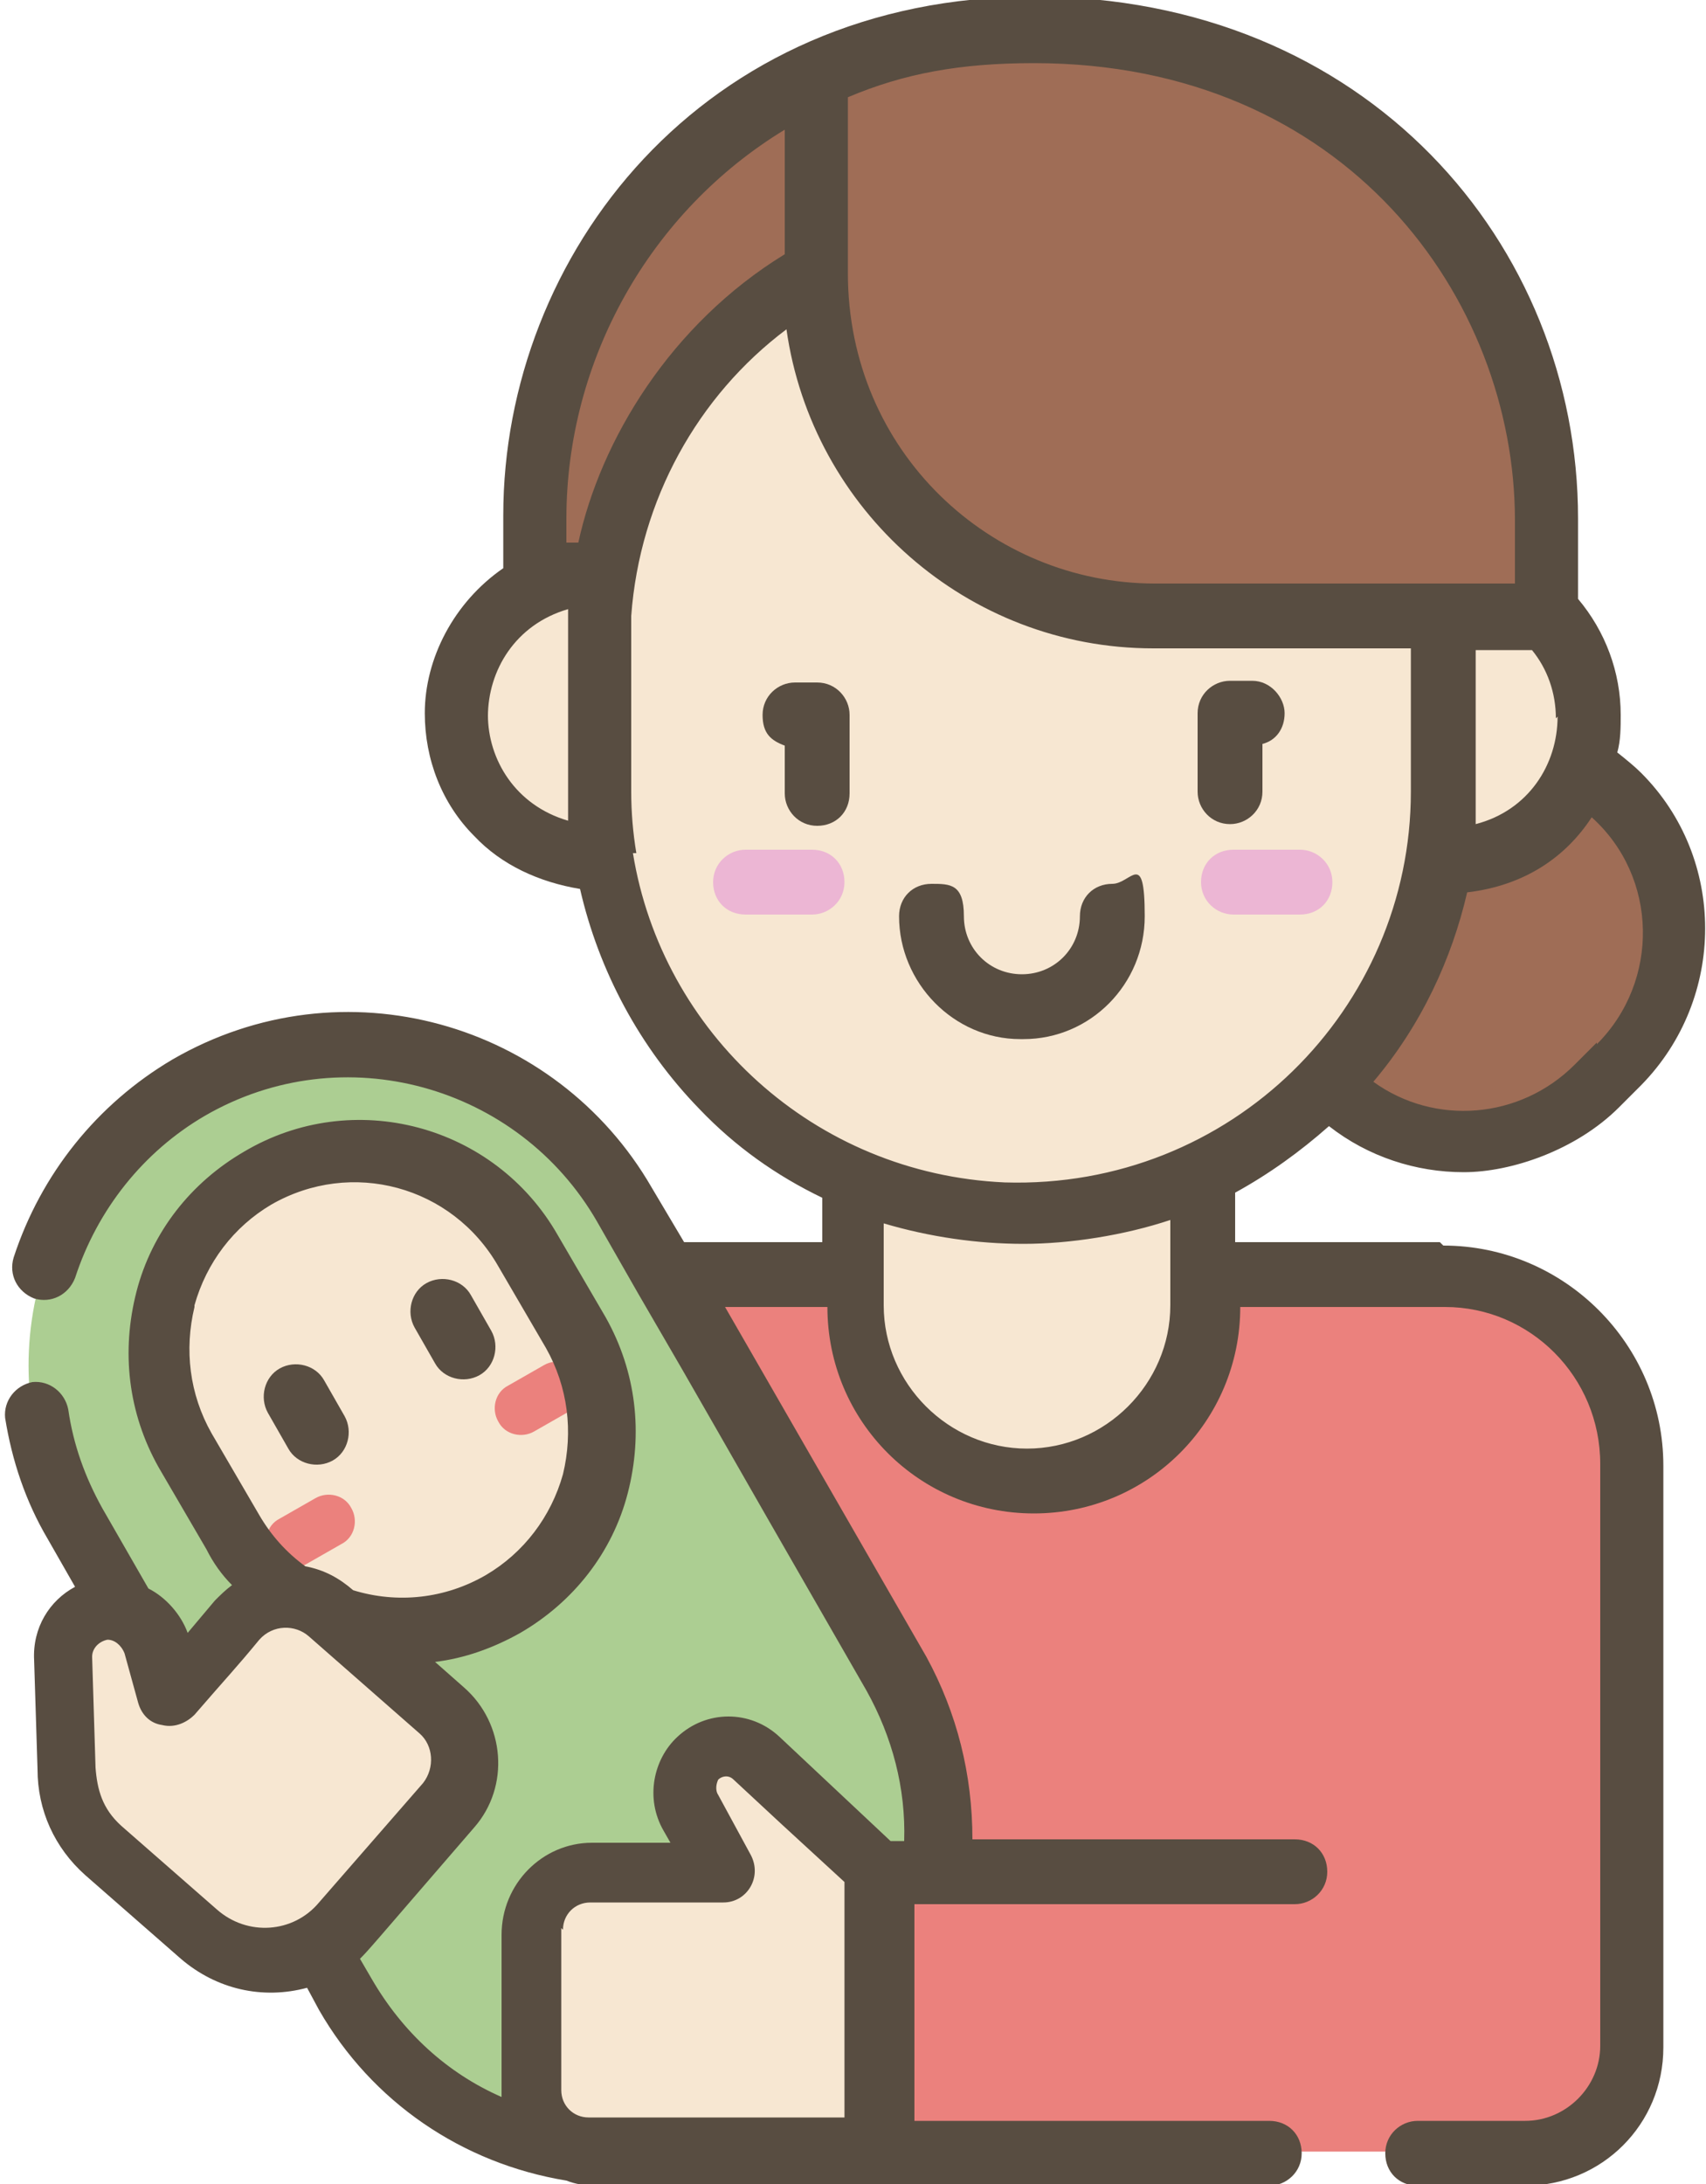
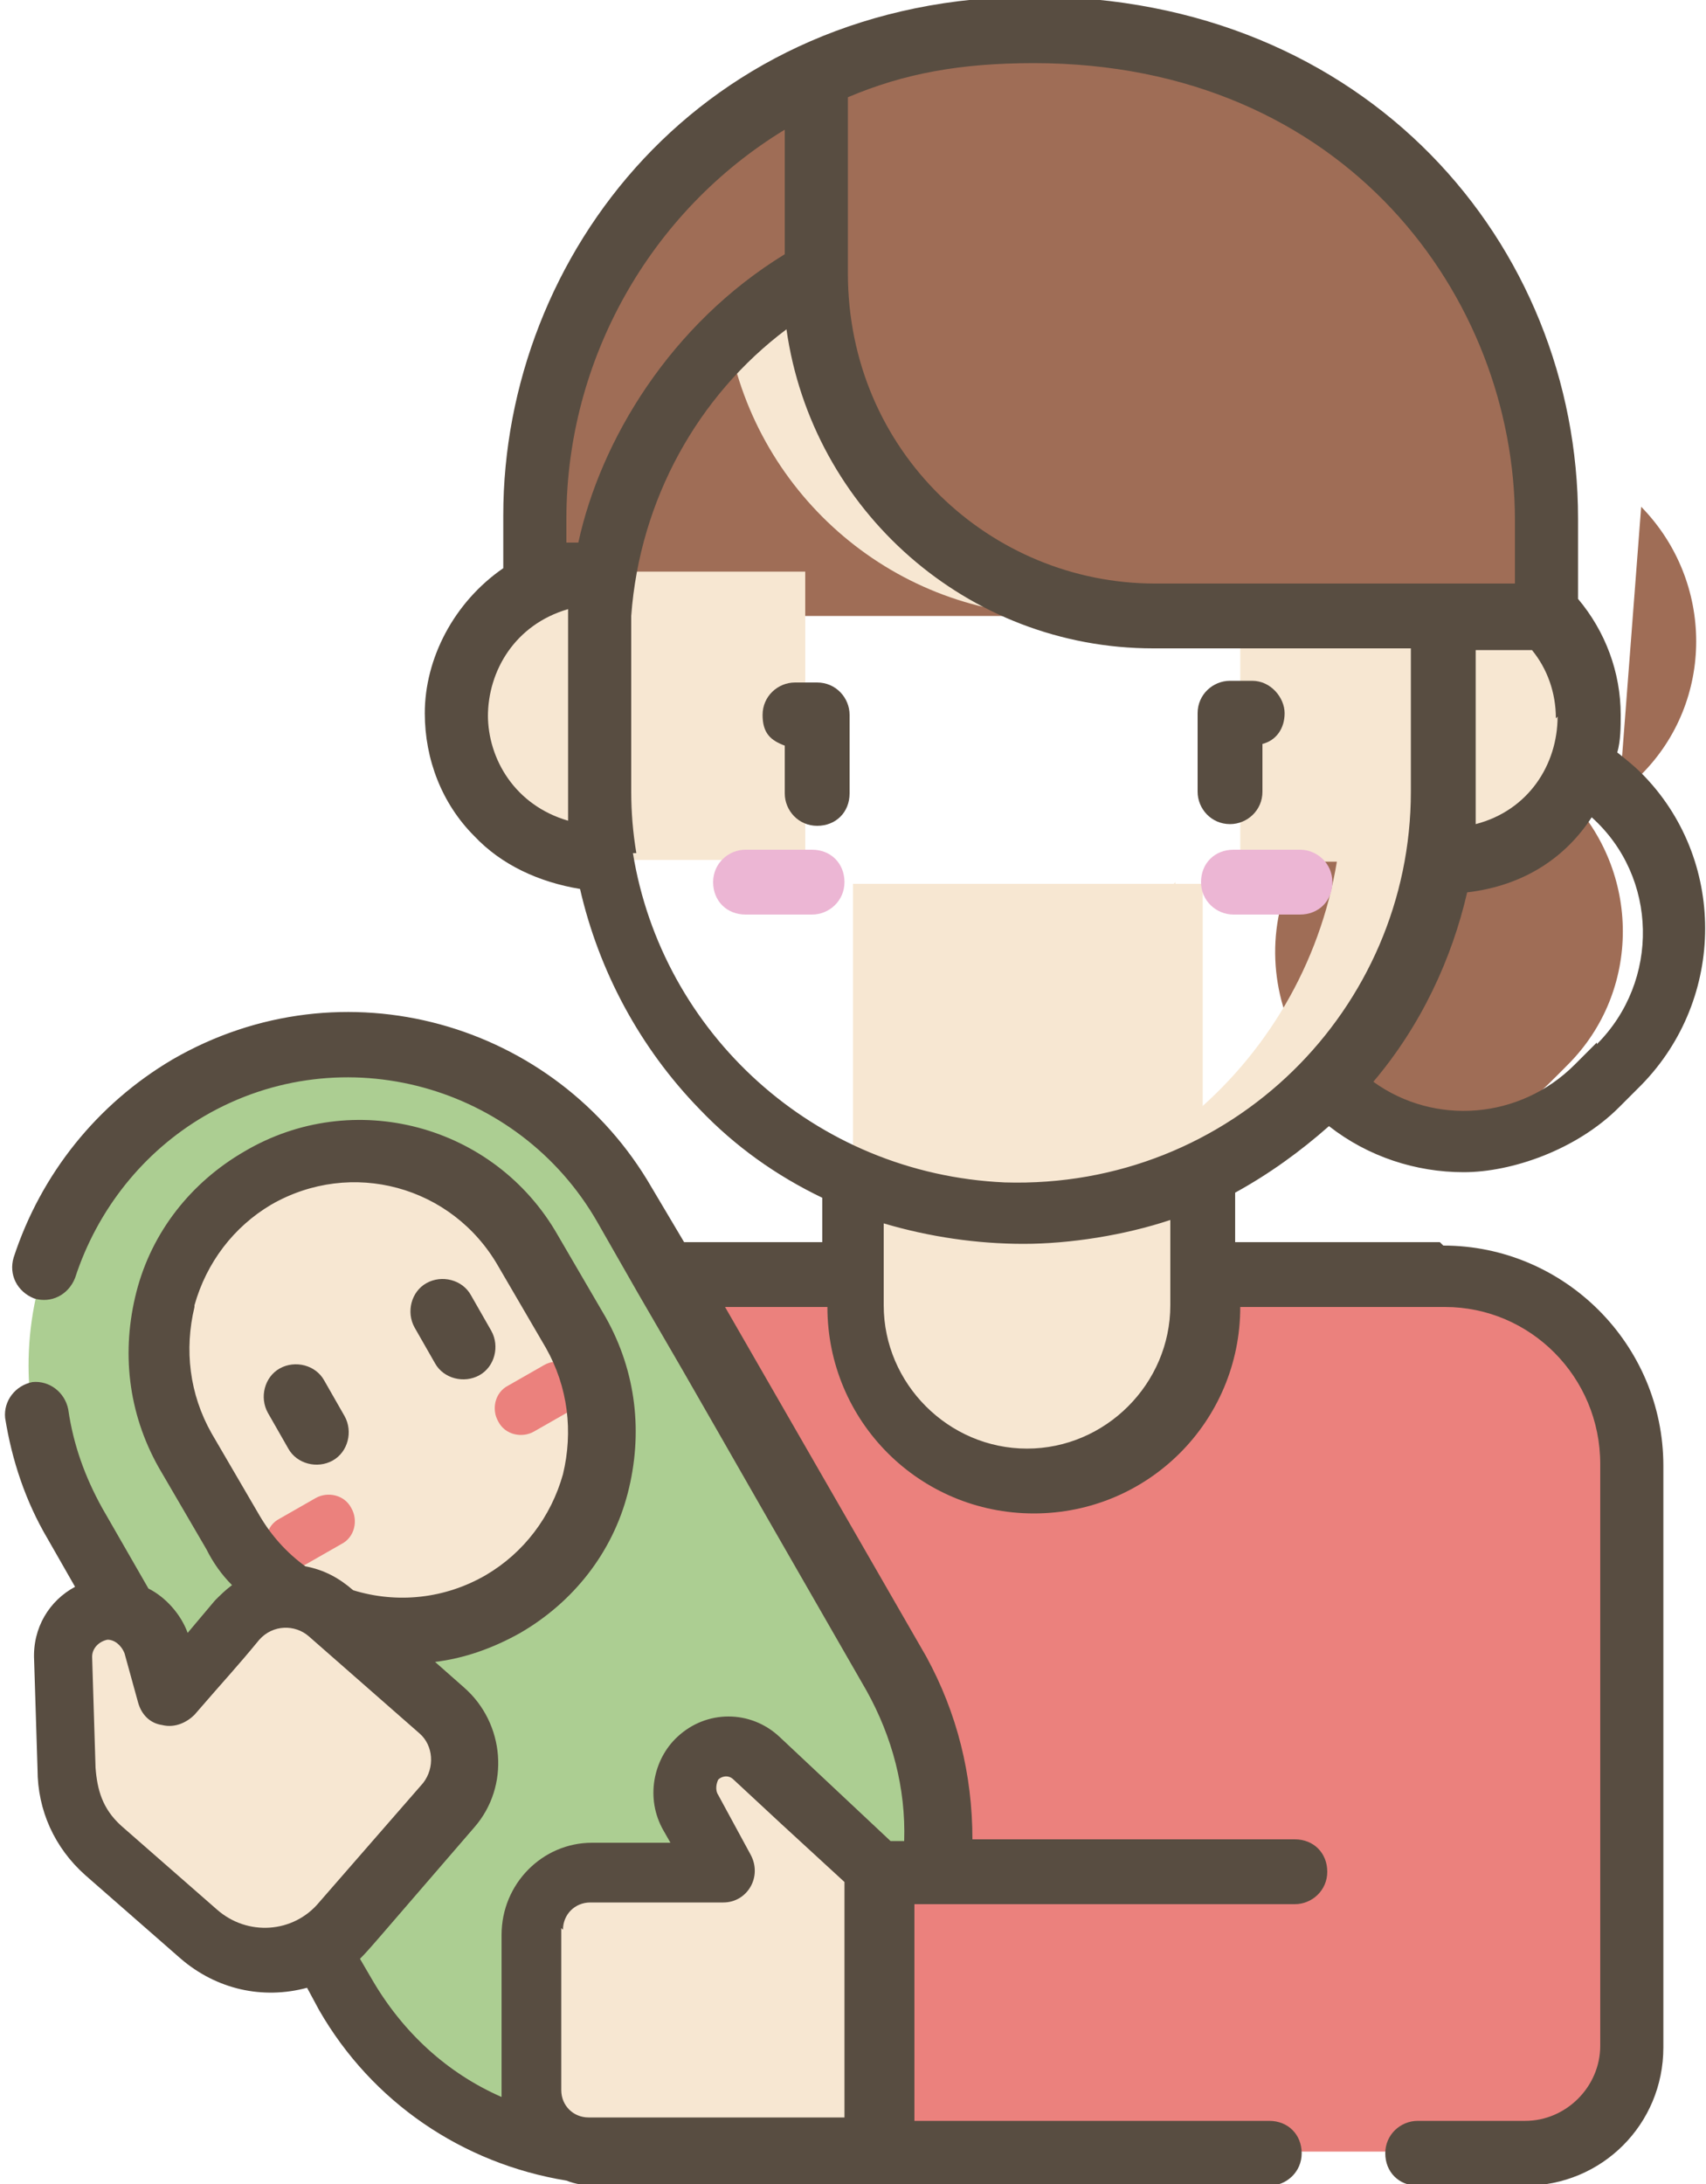
<svg xmlns="http://www.w3.org/2000/svg" version="1.1" viewBox="0 0 100 128">
  <defs>
    <style>
      .cls-1 {
        fill: #584d41;
      }

      .cls-2 {
        fill: #eb817d;
      }

      .cls-3 {
        fill: #ecb6d4;
      }

      .cls-4 {
        fill: #9f6d56;
      }

      .cls-5 {
        fill: #f7e7d2;
      }

      .cls-6 {
        fill: #acce92;
      }
    </style>
  </defs>
  <g>
    <g id="_レイヤー_1" data-name="レイヤー_1">
      <g>
        <g>
          <path class="cls-2" d="M81.4,74.7h-44.5v51.4h49.3c3.4,0,6.2-2.8,6.2-6.2v-34.1c0-6.1-4.9-11-11-11h0Z" />
          <path class="cls-2" d="M84.4,74.7h-5.5c6.1,0,11,4.9,11,11v34.1c0,3.5-2.8,6.2-6.2,6.2h5.5c3.4,0,6.2-2.8,6.2-6.2v-34.1c0-6.1-4.9-11-11-11h0Z" />
          <path class="cls-6" d="M33.8,126v-4.2h12.4c6.3-5.8,8-15.4,3.5-23.1l-15.8-27.5c-4.7-8.1-15.2-11.9-22.9-7.4-8.9,5.2-12,16.6-6.8,25.6l15.8,27.5c2.9,5,7.9,8.5,13.9,9.2h0Z" />
          <path class="cls-5" d="M68.8,51.8h-17.3v19.4l-1.5,1.9v3.5c0,5.7,4.6,10.3,10.3,10.3s10.3-4.6,10.3-10.3v-3.8l-1.7-1.7v-19.4Z" />
          <path class="cls-5" d="M50,73.1c6.6,2.9,14.2,2.7,20.5-.3v-21h-20.5v21.3Z" />
          <path class="cls-4" d="M31.4,36.1h28.4V1.9c-15.7,0-28.4,12.7-28.4,28.5v5.7Z" />
          <path class="cls-4" d="M85.8,66.5c3.1-.9,4.6-2.6,6.1-4.1,4.3-4.3,4.3-11.3,0-15.7-1.4-1.4-3.1-2.3-4.8-2.8h-3c-3.2.9-4.5,2.5-6.1,4.1-6,6-3.3,16.2,4.8,18.5h3Z" />
-           <path class="cls-4" d="M94.9,46.7c-2.9-2.9-7.1-3.9-10.8-2.8,1.8.5,3.4,1.4,4.8,2.8,4.3,4.3,4.3,11.3,0,15.7-1.4,1.4-2.9,3.2-6.1,4.1,3.7,1,7.9.1,10.8-2.8l1.3-1.3c4.3-4.3,4.3-11.3,0-15.7h0Z" />
+           <path class="cls-4" d="M94.9,46.7l1.3-1.3c4.3-4.3,4.3-11.3,0-15.7h0Z" />
          <path class="cls-5" d="M47.2,50.4h-12c-4.6,0-8.4-3.8-8.4-8.4h0c0-4.7,3.8-8.5,8.4-8.5h12v16.9Z" />
          <path class="cls-5" d="M72.7,33.6h12c4.6,0,8.4,3.8,8.4,8.4h0c0,4.7-3.8,8.5-8.4,8.5h-12v-16.9Z" />
          <path class="cls-5" d="M29.4,94c-5.6,3.2-12.7,1.3-15.9-4.3l-2.8-4.8c-3.2-5.6-1.3-12.7,4.3-15.9s12.7-1.3,15.9,4.3l2.8,4.8c3.2,5.6,1.3,12.7-4.3,15.9h0Z" />
          <path class="cls-2" d="M29.2,83.3c-.4-.7-.2-1.7.6-2.1l2.1-1.2c.7-.4,1.7-.2,2.1.6.4.7.2,1.7-.6,2.1l-2.1,1.2c-.7.4-1.7.2-2.1-.6Z" />
          <path class="cls-2" d="M15.8,91.1c-.4-.7-.2-1.7.6-2.1l2.1-1.2c.7-.4,1.7-.2,2.1.6.4.7.2,1.7-.6,2.1l-2.1,1.2c-.7.4-1.7.2-2.1-.6Z" />
          <path class="cls-6" d="M52.3,98l-15.8-27.5c-4.6-8-14.3-11.3-22.7-8.2,7.3-1,14.8,2.4,18.7,9.2l15.8,27.5c5.2,9,2.1,20.4-6.8,25.6-.9.5-1.9,1-2.9,1.3,2.3-.3,4.7-1.1,6.8-2.3,8.9-5.2,12-16.6,6.8-25.6Z" />
-           <path class="cls-5" d="M45.7,24.4l-3-4.6c-4.7,4.5-7.6,10.8-7.6,17.8v8.8c0,12.7,9.5,23.1,21.8,24.6h3.5c12.3-1.4,21.8-11.9,21.8-24.6v-11.9h-18.1c-7.5,0-14.4-3.8-18.4-10.1h0Z" />
          <path class="cls-5" d="M56.9,13c12.3,1.4,21.8,11.9,21.8,24.6v8.8c0,12.7-9.5,23.1-21.8,24.6,15.1,1.8,27.8-10,27.8-24.6v-8.8c0-14.6-12.7-26.4-27.8-24.6Z" />
          <path class="cls-5" d="M62.2,36.1h21.6v-5.2c-5.1-18.1-27.7-24-41.1-11.1,1.7,9.3,9.8,16.3,19.5,16.3Z" />
          <path class="cls-4" d="M47.9,4.5v11.7c0,11,8.9,19.9,19.8,19.9h19.1v-5.5c0-20-20.5-34.6-38.9-26.1Z" />
          <path class="cls-4" d="M58.6,2c14.6,1.3,26.1,13.6,26.1,28.6v5.5h6v-5.5C90.7,14.4,77.1.3,58.6,2Z" />
          <path class="cls-2" d="M45.5,109.7h29.6v16.5h-29.6v-16.5Z" />
          <path class="cls-3" d="M76.2,53.6h-3.9c-1,0-1.9-.8-1.9-1.9s.8-1.9,1.9-1.9h3.9c1,0,1.9.8,1.9,1.9s-.8,1.9-1.9,1.9Z" />
          <path class="cls-3" d="M43.7,53.6h3.9c1,0,1.9-.8,1.9-1.9s-.8-1.9-1.9-1.9h-3.9c-1,0-1.9.8-1.9,1.9s.8,1.9,1.9,1.9h0Z" />
          <path class="cls-5" d="M13.8,94.9l-3.9,4.5s0,0,0,0l-.8-2.9c-.4-1.3-1.6-2.2-2.9-2.1-1.5,0-2.7,1.4-2.6,2.9l.2,6.5c0,1.8.7,3.6,2.1,4.8,6.1,5.3,6.2,5.5,7.6,6l2.9-.3,7.9-9.2.6-3.2-7.9-7c-2.3-.7-2-.6-2.2-.7-.4.2-.7.5-1,.8Z" />
          <path class="cls-5" d="M25.8,100.2l-6.5-5.7c-1.3-1.1-3.1-1.2-4.5-.4.4.3,0-.1,7.1,6.1,1.6,1.4,1.8,3.9.4,5.5-6.5,7.6-6.7,8.1-8.7,8.8,2.3.8,4.9.2,6.6-1.8l6.1-7c1.4-1.6,1.2-4.1-.4-5.5h0Z" />
          <path class="cls-5" d="M51.4,111.5l-7.3-6.5c-.5-.5-1.3-.6-2-.4-.6.2-1,.7-1.2,1.3l-.2.8,1.6,2.8h-7.8c-1.9,0-3.5,1.6-3.5,3.5v9.5c0,1.9,1.6,3.5,3.5,3.5h16.9v-14.6h0Z" />
          <path class="cls-5" d="M44.3,103c-1-.9-2.5-.9-3.5,0-.9.8-1,2.1-.5,3.2l.4.7s0,0,0,0c1-.9,2.5-.9,3.5,0l7.1,6.6v-3.7l-7.1-6.6Z" />
        </g>
        <g>
-           <path class="cls-1" d="M60,60.9c3.9,0,7.1-3.2,7.1-7.2s-.8-1.9-1.9-1.9-1.9.8-1.9,1.9c0,1.9-1.5,3.4-3.4,3.4s-3.4-1.5-3.4-3.4-.8-1.9-1.9-1.9-1.9.8-1.9,1.9c0,3.9,3.2,7.2,7.1,7.2Z" />
          <path class="cls-1" d="M72.1,48.3c1,0,1.9-.8,1.9-1.9v-2.8c.8-.2,1.3-.9,1.3-1.8s-.8-1.9-1.9-1.9h-1.3c-1,0-1.9.8-1.9,1.9v4.6c0,1,.8,1.9,1.9,1.9Z" />
          <path class="cls-1" d="M47.9,40h-1.3c-1,0-1.9.8-1.9,1.9s.5,1.5,1.3,1.8v2.8c0,1,.8,1.9,1.9,1.9s1.9-.8,1.9-1.9v-4.6c0-1-.8-1.9-1.9-1.9Z" />
          <path class="cls-1" d="M16.9,84.9c.5.9,1.7,1.2,2.6.7.9-.5,1.2-1.7.7-2.6l-1.2-2.1c-.5-.9-1.7-1.2-2.6-.7-.9.5-1.2,1.7-.7,2.6l1.2,2.1Z" />
          <path class="cls-1" d="M25.5,79.9c.5.9,1.7,1.2,2.6.7.9-.5,1.2-1.7.7-2.6l-1.2-2.1c-.5-.9-1.7-1.2-2.6-.7-.9.5-1.2,1.7-.7,2.6l1.2,2.1Z" />
          <path class="cls-1" d="M84.4,72.8h-12v-2.9c2-1.1,3.8-2.4,5.5-3.9,2.3,1.8,5.1,2.7,7.9,2.7s6.6-1.3,9.1-3.8l1.3-1.3c5-5.1,5-13.3,0-18.3-.4-.4-.9-.8-1.4-1.2.2-.7.2-1.5.2-2.2h0c0-2.5-.9-4.9-2.5-6.8v-4.7c0-16.1-12.4-30.6-31.9-30.6s-31.1,15.2-31.1,30.4v3.1c-2.9,2-4.6,5.3-4.6,8.5h0c0,2.7,1,5.3,2.9,7.2,1.6,1.7,3.8,2.7,6.2,3.1,1.1,4.8,3.5,9.3,7,12.9,2.1,2.2,4.5,3.9,7.2,5.2v2.6h-8.1l-1.9-3.2c-5.6-9.7-18.1-13.3-28.1-7.5-4.4,2.6-7.7,6.7-9.3,11.6-.3,1,.2,2,1.2,2.4,1,.3,2-.2,2.4-1.2,1.3-4,4-7.4,7.6-9.5,8.1-4.7,18.4-1.8,23,6.2l2.4,4.2s0,0,0,0c4.6,7.9,3.1,5.4,13.4,23.3,1.5,2.7,2.3,5.7,2.2,8.8h-.8l-6.5-6.1c-1.7-1.6-4.3-1.6-6,0,0,0,0,0,0,0-1.4,1.3-1.9,3.6-.8,5.5l.4.7h-4.6c-2.9,0-5.3,2.4-5.3,5.4v9.5s0,0,0,0c-3.2-1.4-5.8-3.8-7.6-6.9l-.7-1.2c.5-.5.4-.4,6.7-7.7,2.1-2.4,1.8-6.1-.6-8.2l-1.7-1.5c1.7-.2,3.4-.8,5-1.7,3.1-1.8,5.4-4.7,6.3-8.2.9-3.5.5-7.1-1.3-10.3l-2.8-4.8c-3.7-6.5-12-8.7-18.4-4.9-3.1,1.8-5.4,4.7-6.3,8.2-.9,3.5-.5,7.1,1.3,10.3l2.8,4.8c.4.8.9,1.5,1.5,2.1-.4.3-.7.6-1,.9,0,0,0,0,0,0h0s-1.6,1.9-1.6,1.9c-.4-1.1-1.3-2.1-2.3-2.6l-2.7-4.7c-1-1.8-1.7-3.7-2-5.8-.2-1-1.1-1.7-2.1-1.6-1,.2-1.7,1.1-1.6,2.1.4,2.5,1.2,4.9,2.5,7.1l1.6,2.8c-1.5.8-2.5,2.4-2.4,4.3l.2,6.4c0,2.4,1,4.6,2.8,6.2l5.6,4.9c2.1,1.8,4.8,2.4,7.4,1.7l.7,1.3c3.1,5.4,8.4,9,14.5,10,.5.2,1.1.3,1.7.3h39.5c1,0,1.9-.8,1.9-1.9s-.8-1.9-1.9-1.9h-20.8v-12.7h22.3c1,0,1.9-.8,1.9-1.9s-.8-1.9-1.9-1.9h-18.9c0-3.8-.9-7.4-2.7-10.7l-11.8-20.5h6c0,6.7,5.4,12.1,12.1,12.1s12.1-5.4,12.1-12.1h12c5,0,9.1,4.1,9.1,9.2v34.1c0,2.4-2,4.4-4.4,4.4h-6.3c-1,0-1.9.8-1.9,1.9s.8,1.9,1.9,1.9h6.3c4.5,0,8.1-3.6,8.1-8.1v-34.1c0-7.1-5.8-12.9-12.9-12.9h0ZM11.4,76.5c.7-2.5,2.3-4.6,4.5-5.9,4.7-2.7,10.6-1.1,13.3,3.6l2.8,4.8c1.3,2.3,1.6,4.9,1,7.4-.7,2.5-2.3,4.6-4.5,5.9-2.4,1.4-5.2,1.7-7.8.9-.8-.7-1.7-1.2-2.8-1.4-1.1-.8-2-1.8-2.7-3l-2.8-4.8c-1.3-2.3-1.6-4.9-1-7.4h0ZM12.7,111.9l-5.6-4.9c-1.1-1-1.4-2.1-1.5-3.4l-.2-6.5c0-.5.4-.9.9-1,.4,0,.8.3,1,.8,0,0,.8,2.9.8,2.9.2.7.7,1.2,1.4,1.3.8.2,1.5-.2,1.9-.6,1.9-2.2,2.4-2.7,3.8-4.4.8-.9,2.1-.9,2.9-.2,0,0,0,0,0,0l6.5,5.7h0c.8.7.9,2,.2,2.9l-6.1,7c-1.5,1.8-4.2,2-6,.4h0ZM33,113.1c0-.9.7-1.6,1.6-1.6h7.8c1.4,0,2.3-1.5,1.6-2.8l-1.9-3.5s0,0,0,0c-.2-.3-.1-.7,0-.9.2-.2.6-.3.9,0l2.8,2.6,3.7,3.4v13.8h-15c-.9,0-1.6-.7-1.6-1.6v-9.5ZM91.3,42h0c0,2.8-1.7,5.5-4.8,6.3,0,0,0,0,0,0,0,0,0,0,0,0,0-.6,0-1.3,0-1.8,0-7.2,0-7.4,0-8.4h3.3c.9,1.1,1.4,2.5,1.4,4ZM93.6,61.1l-1.3,1.3c-3.2,3.2-8.2,3.6-11.8,1,2.8-3.3,4.6-7.2,5.5-11.1,3.4-.4,5.8-2.1,7.3-4.4,3.9,3.5,4,9.6.3,13.3h0ZM88.8,30.6v3.6h-21.1c-9.6,0-18-7.7-18-18.2V5.7c3.3-1.4,6.6-2,10.9-2,18.3,0,28.2,13.8,28.2,26.8ZM33.2,30.4c0-9.3,4.9-18,12.8-22.8v7.3c-6.7,4.1-10.8,10.9-12.1,16.9-.2,0-.4,0-.7,0v-1.5ZM28.6,42h0c0-2.7,1.6-5.4,4.7-6.3,0,0,0,0,0,0,0,1,0,1.8,0,6.4,0,4.7,0,4.3,0,5,0,.3,0,.7,0,1-3.1-.9-4.7-3.6-4.7-6.2h0ZM37.3,50c-.2-1.2-.3-2.4-.3-3.6v-8.5c0-.7,0-1.3,0-1.8.5-6.8,3.9-12.9,9.1-16.8,1.5,10.6,10.6,18.7,21.5,18.7h15.1c0,.8,0,1.1,0,8.4,0,12.7-10.5,23.3-23.8,22.9-11.2-.5-20.1-8.8-21.8-19.3h0ZM51.8,76.5c0-4.2,0,1.2,0-4.8,2.7.8,5.5,1.2,8.2,1.2s5.9-.5,8.6-1.4v5c0,4.6-3.8,8.4-8.4,8.4s-8.4-3.8-8.4-8.4Z" />
        </g>
      </g>
    </g>
  </g>
</svg>